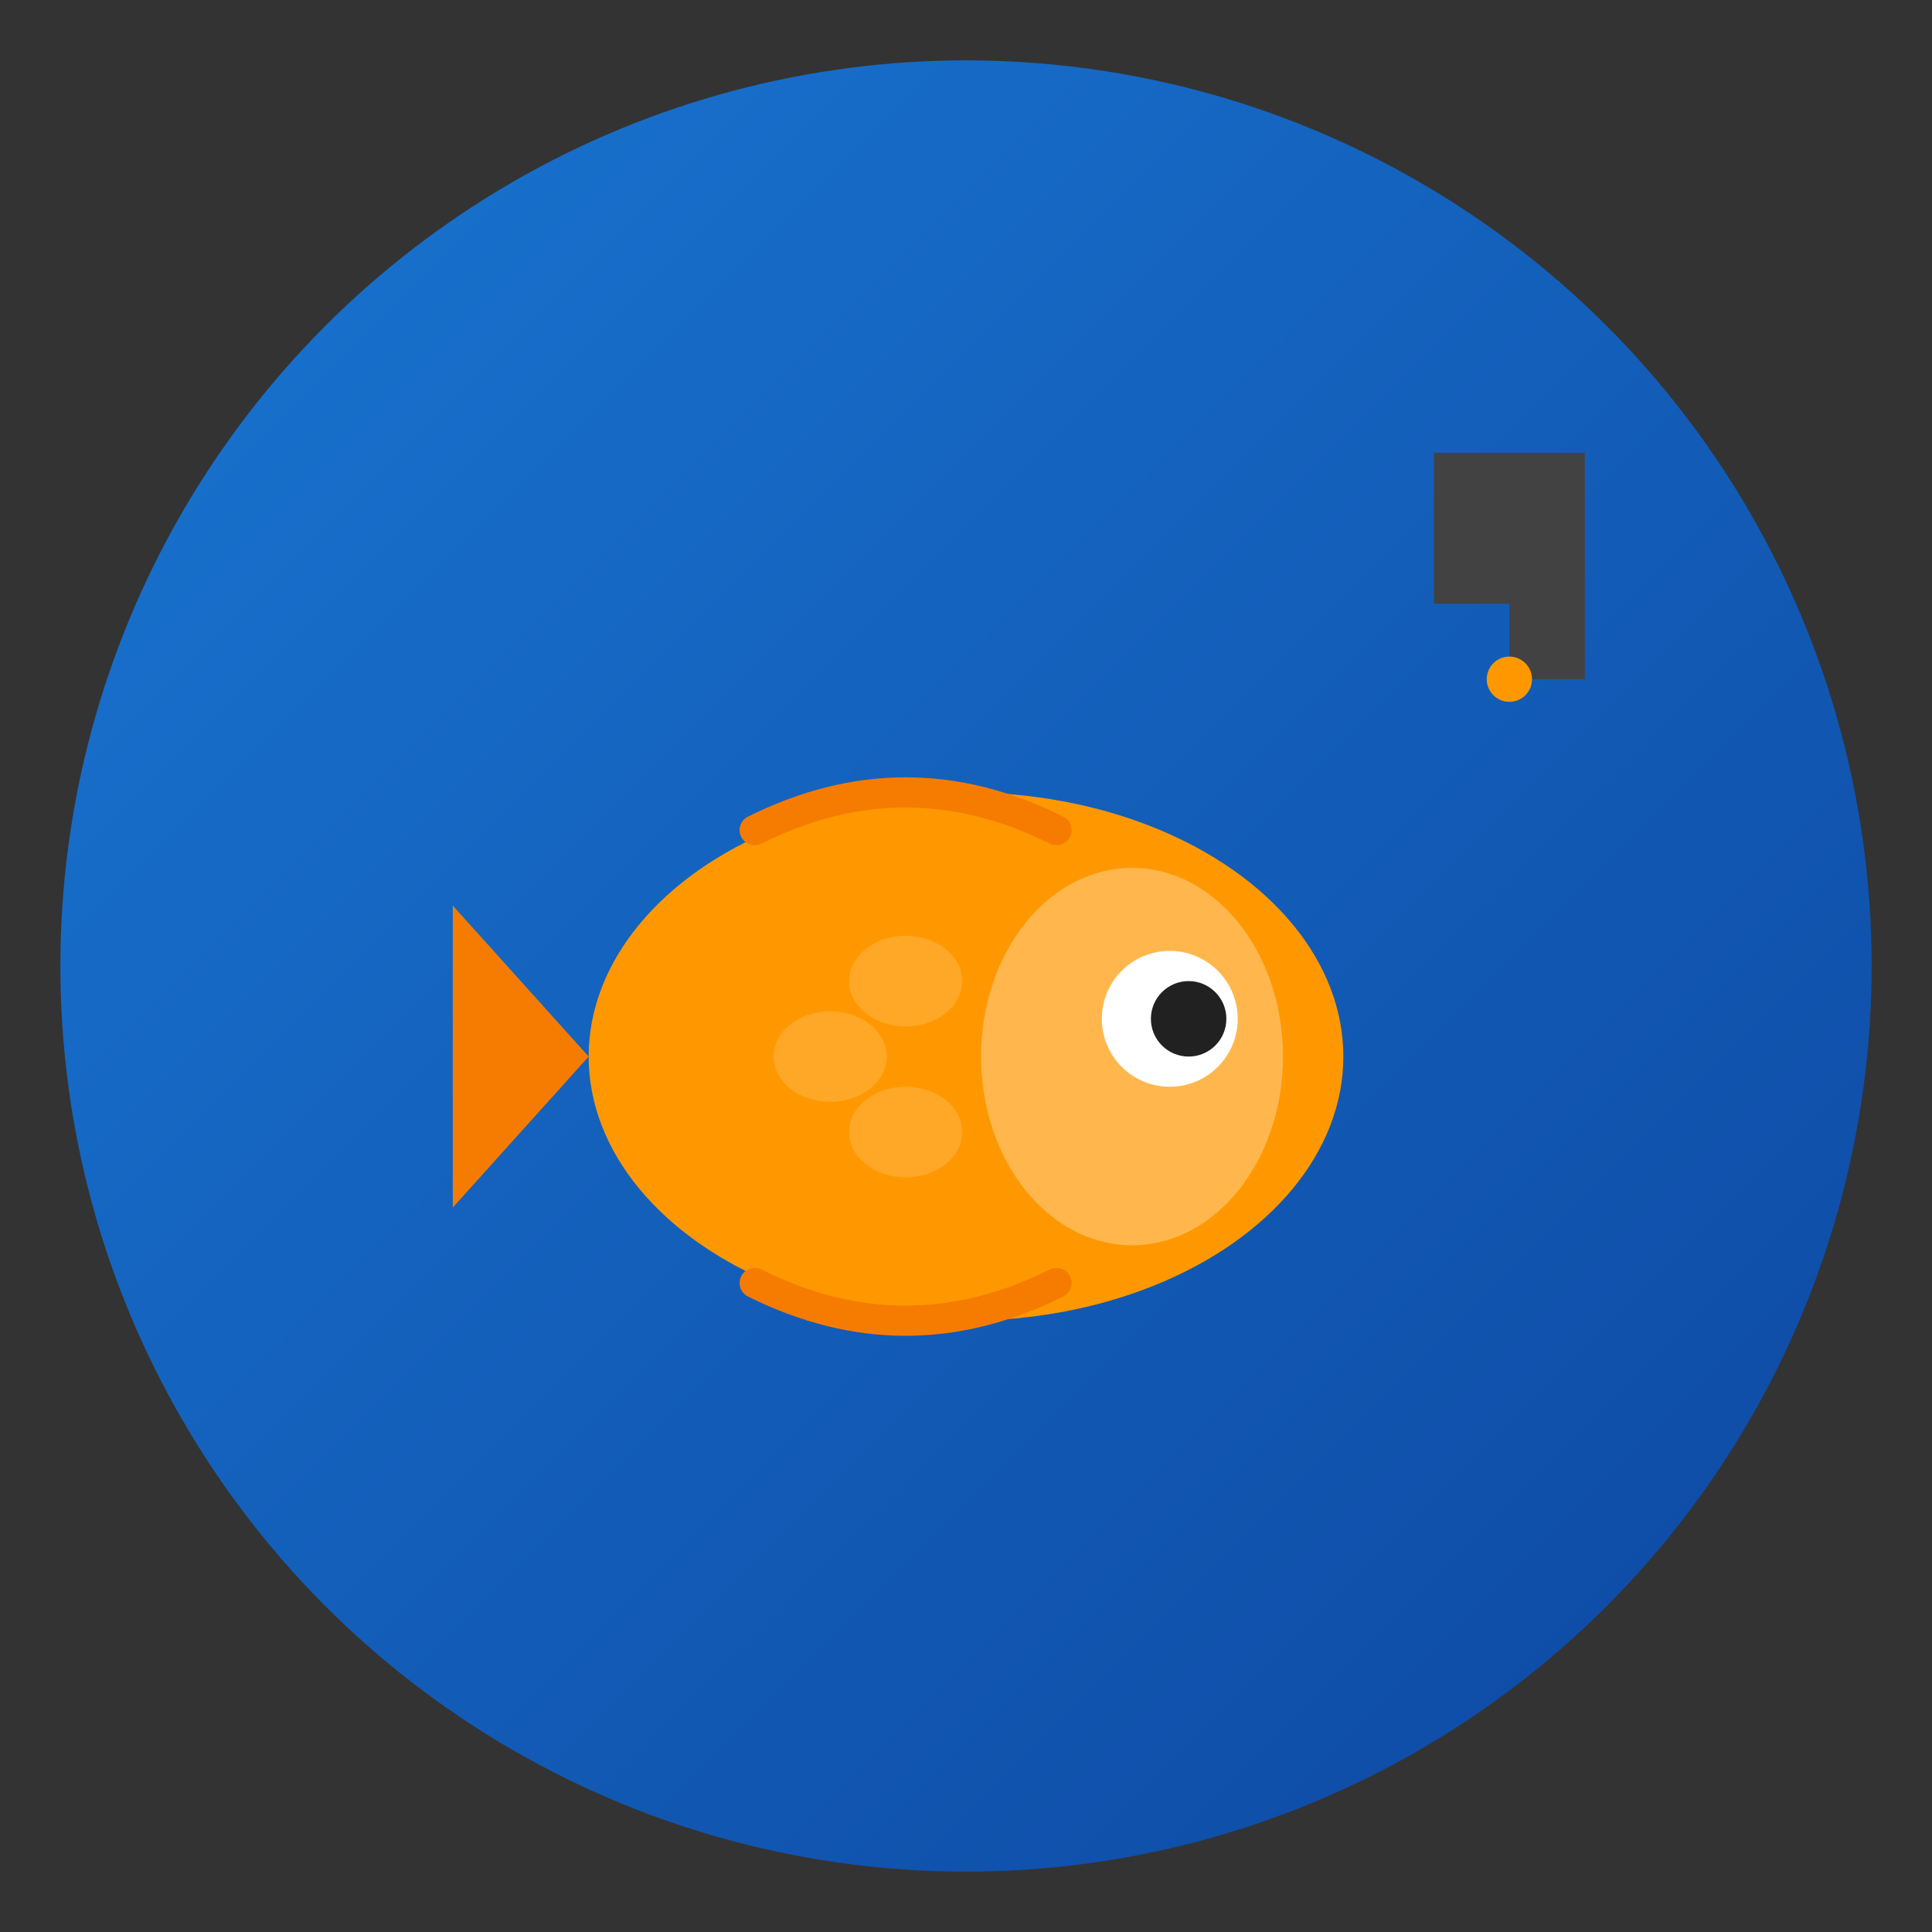
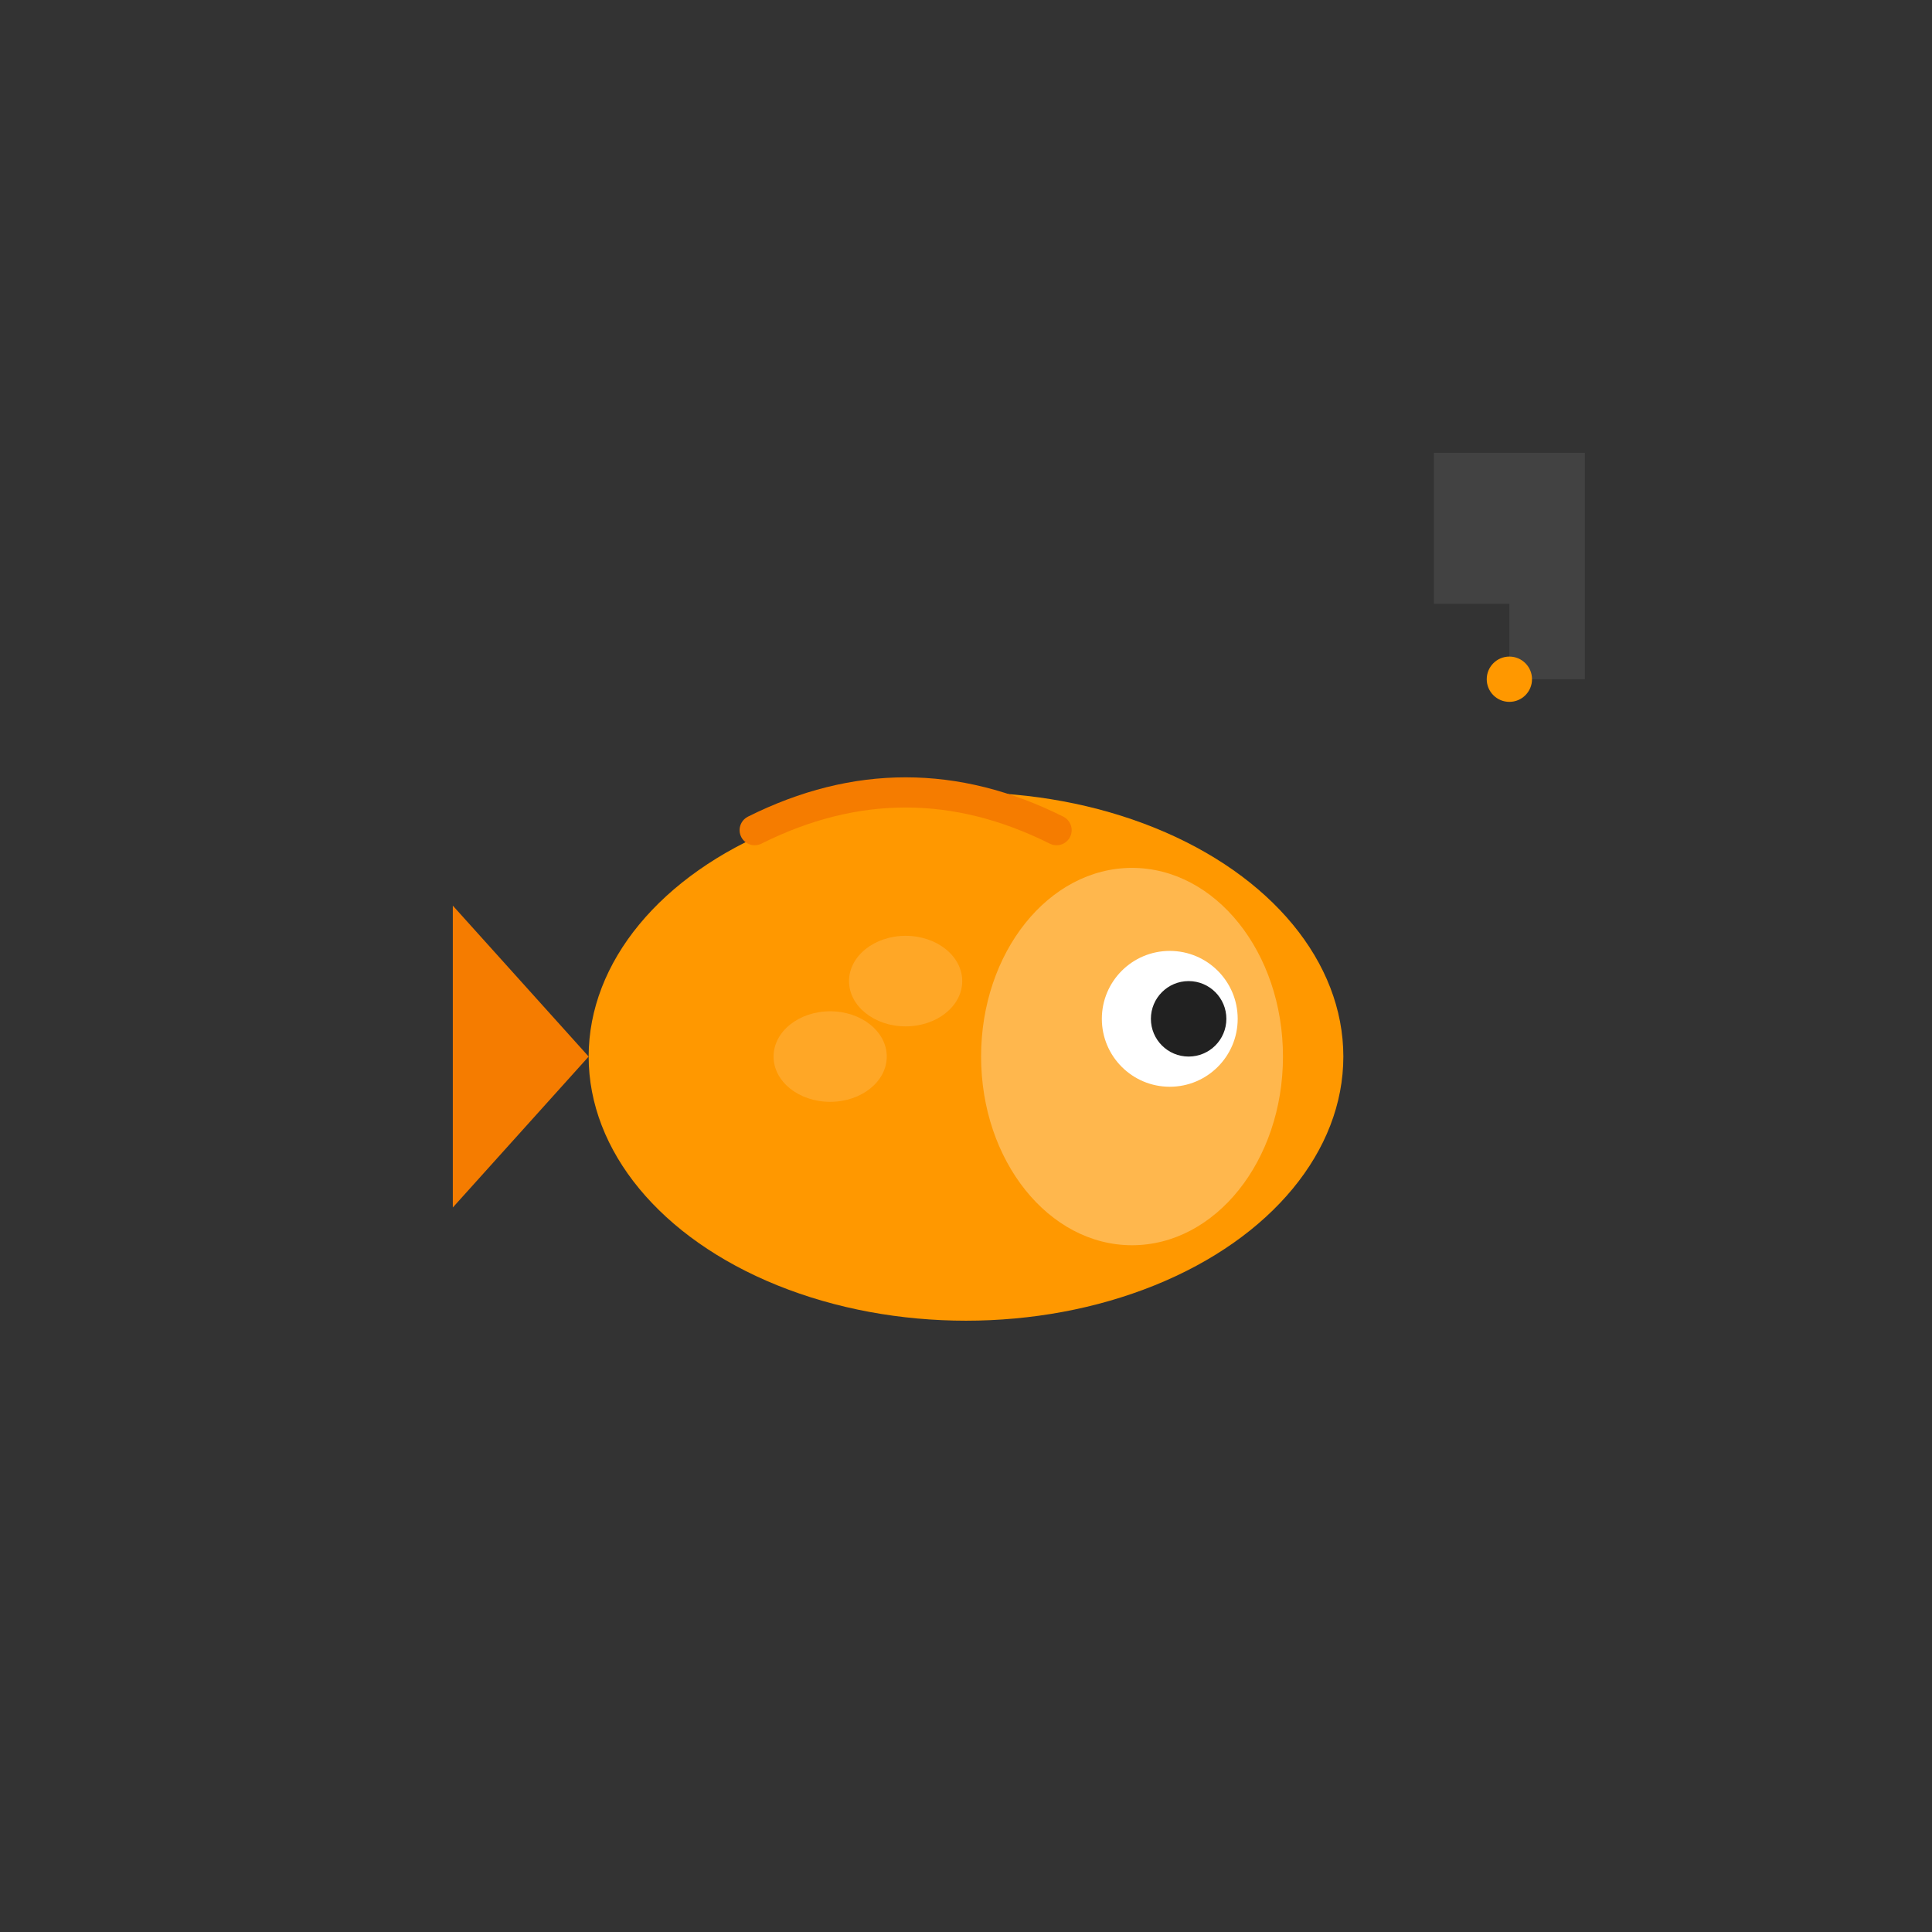
<svg xmlns="http://www.w3.org/2000/svg" width="512" height="512" viewBox="0 0 512 512">
  <rect x="0" y="0" width="512" height="512" fill="#333333" stroke="none" />
  <defs>
    <linearGradient id="bgGradient" x1="0%" y1="0%" x2="100%" y2="100%">
      <stop offset="0%" style="stop-color:#1976d2;stop-opacity:1" />
      <stop offset="100%" style="stop-color:#0d47a1;stop-opacity:1" />
    </linearGradient>
  </defs>
-   <circle cx="256" cy="256" r="240" fill="url(#bgGradient)" />
  <ellipse cx="256" cy="280" rx="100" ry="70" fill="#ff9800" />
  <path d="M 156 280 L 120 240 L 120 320 Z" fill="#f57c00" />
  <ellipse cx="300" cy="280" rx="40" ry="50" fill="#ffb74d" />
  <circle cx="310" cy="270" r="18" fill="#ffffff" />
  <circle cx="315" cy="270" r="10" fill="#212121" />
  <ellipse cx="240" cy="260" rx="15" ry="12" fill="#ffb74d" opacity="0.5" />
  <ellipse cx="220" cy="280" rx="15" ry="12" fill="#ffb74d" opacity="0.5" />
-   <ellipse cx="240" cy="300" rx="15" ry="12" fill="#ffb74d" opacity="0.5" />
  <path d="M 200 220 Q 240 200 280 220" stroke="#f57c00" stroke-width="8" fill="none" stroke-linecap="round" />
-   <path d="M 200 340 Q 240 360 280 340" stroke="#f57c00" stroke-width="8" fill="none" stroke-linecap="round" />
  <path d="M 380 160 L 380 120 L 420 120 L 420 180 L 400 180 L 400 160 Z" fill="#424242" />
  <circle cx="400" cy="180" r="6" fill="#ff9800" />
</svg>